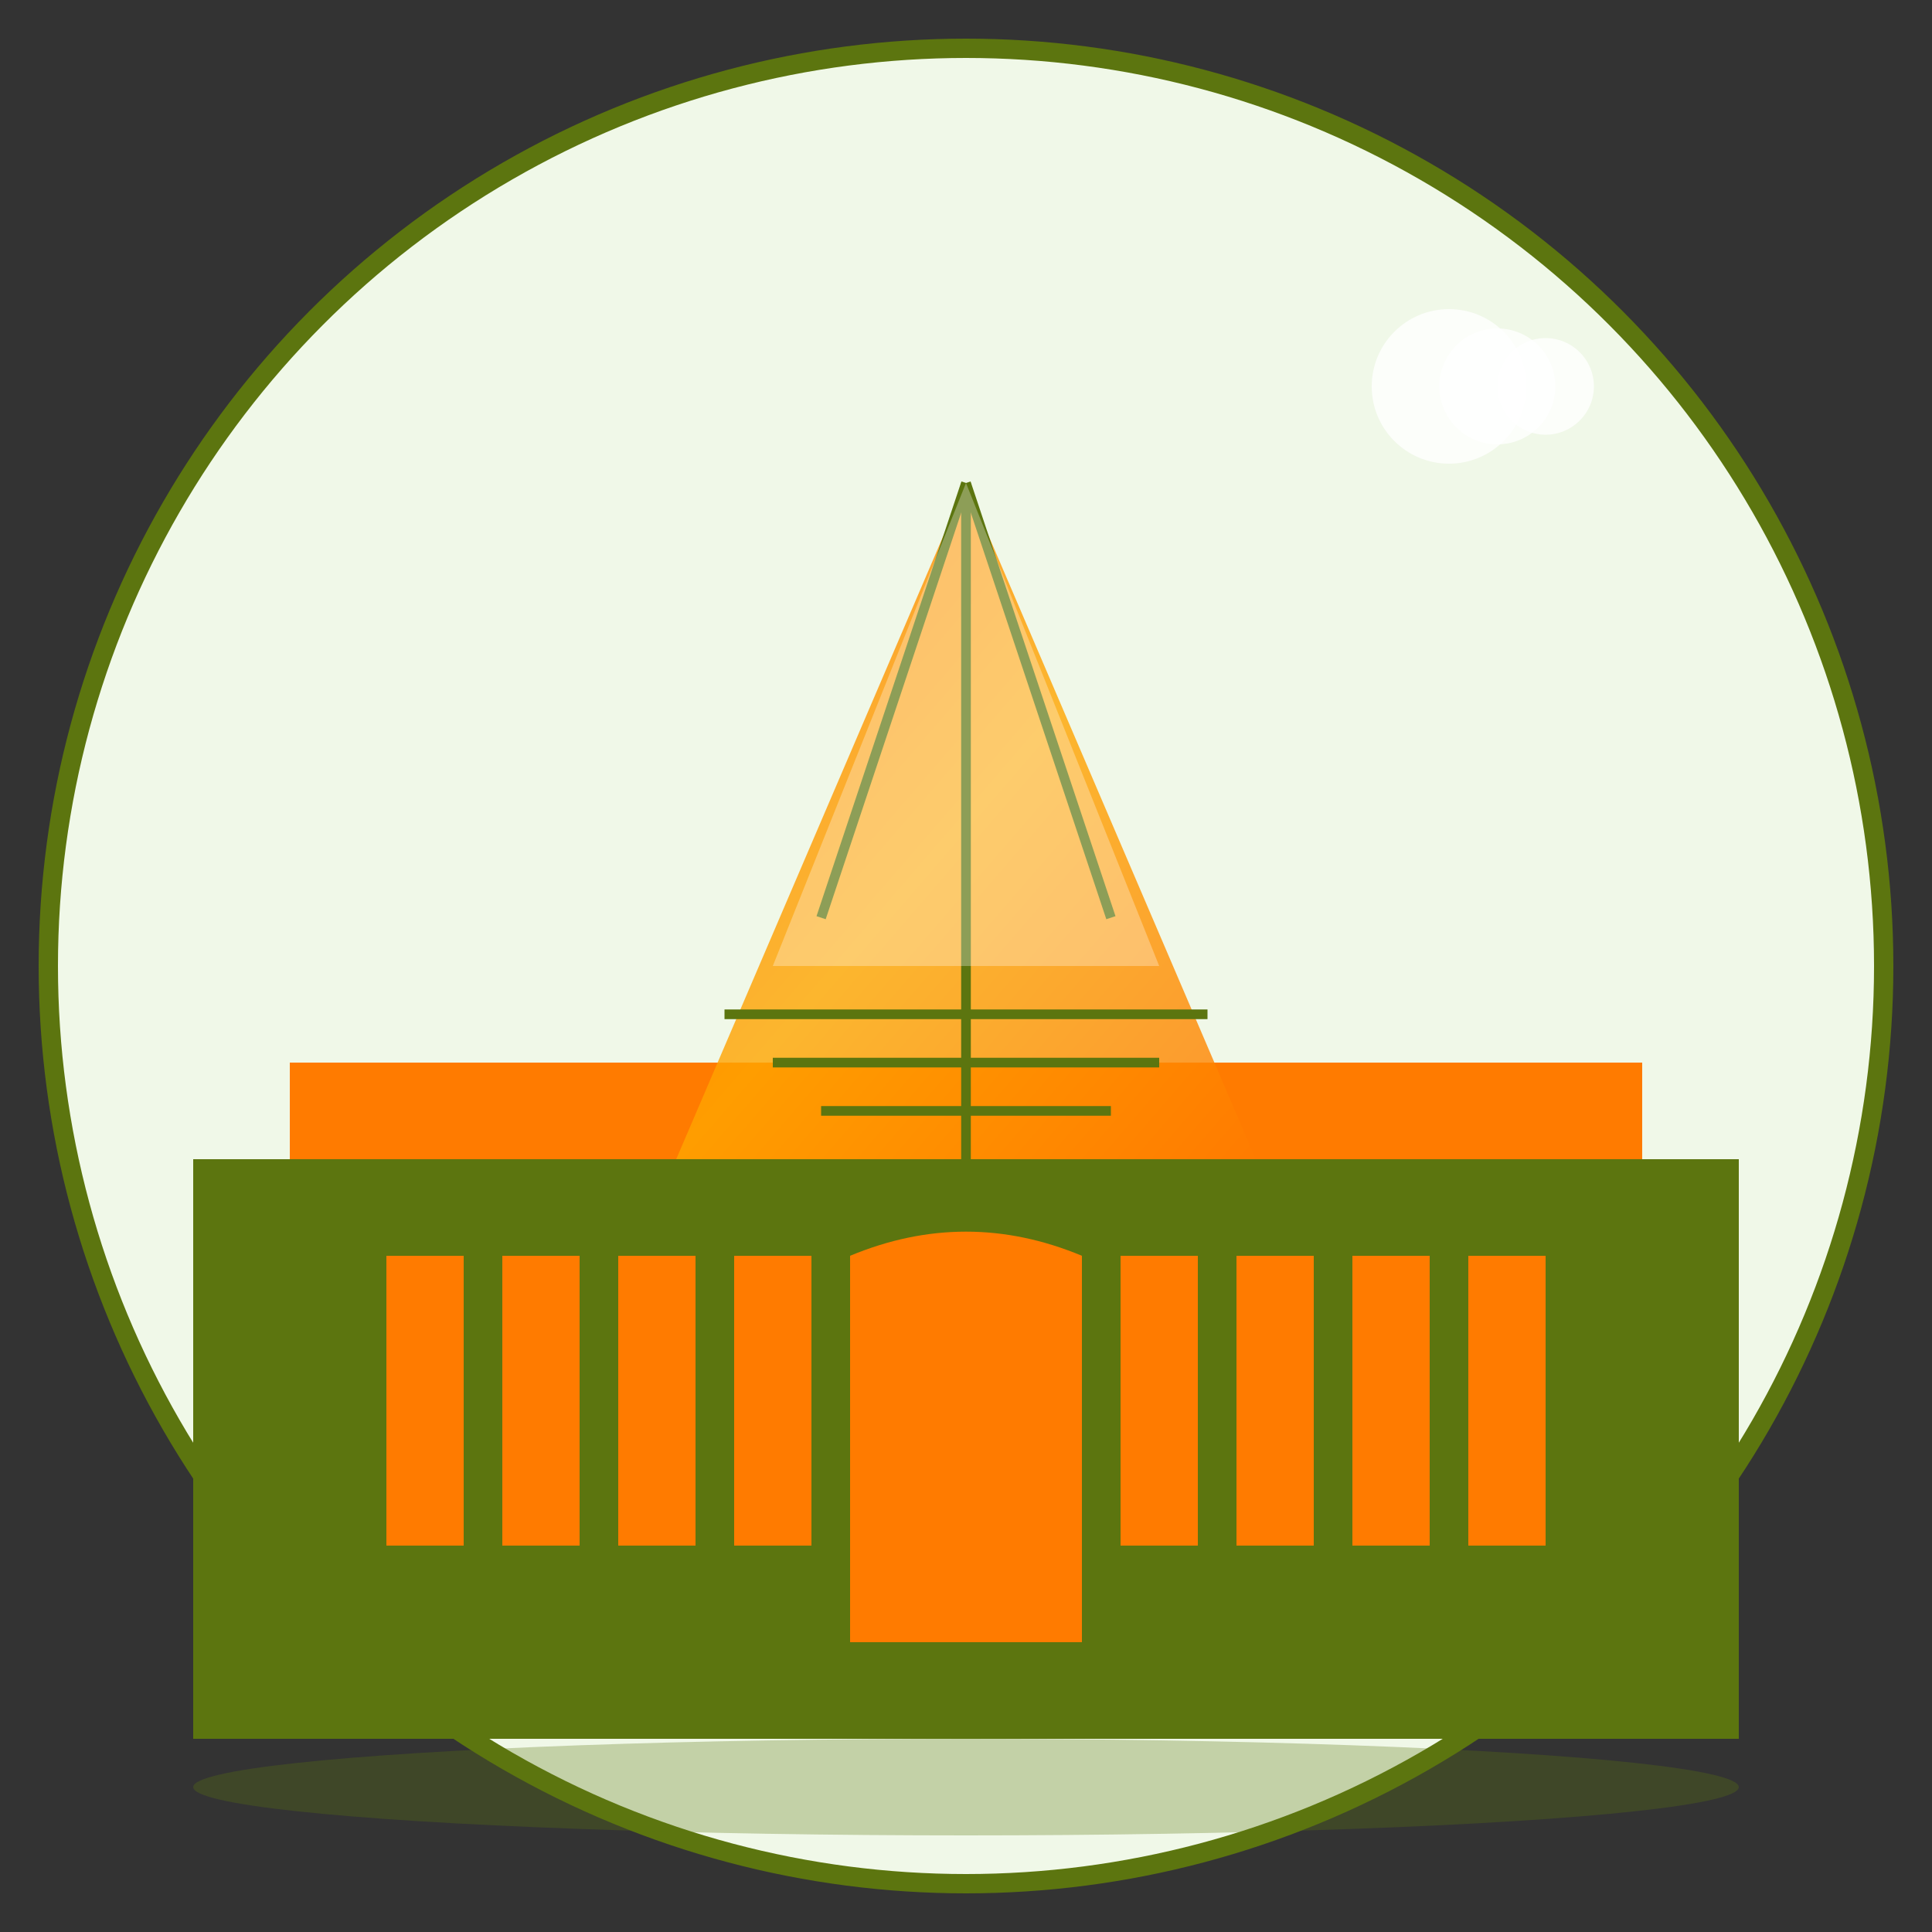
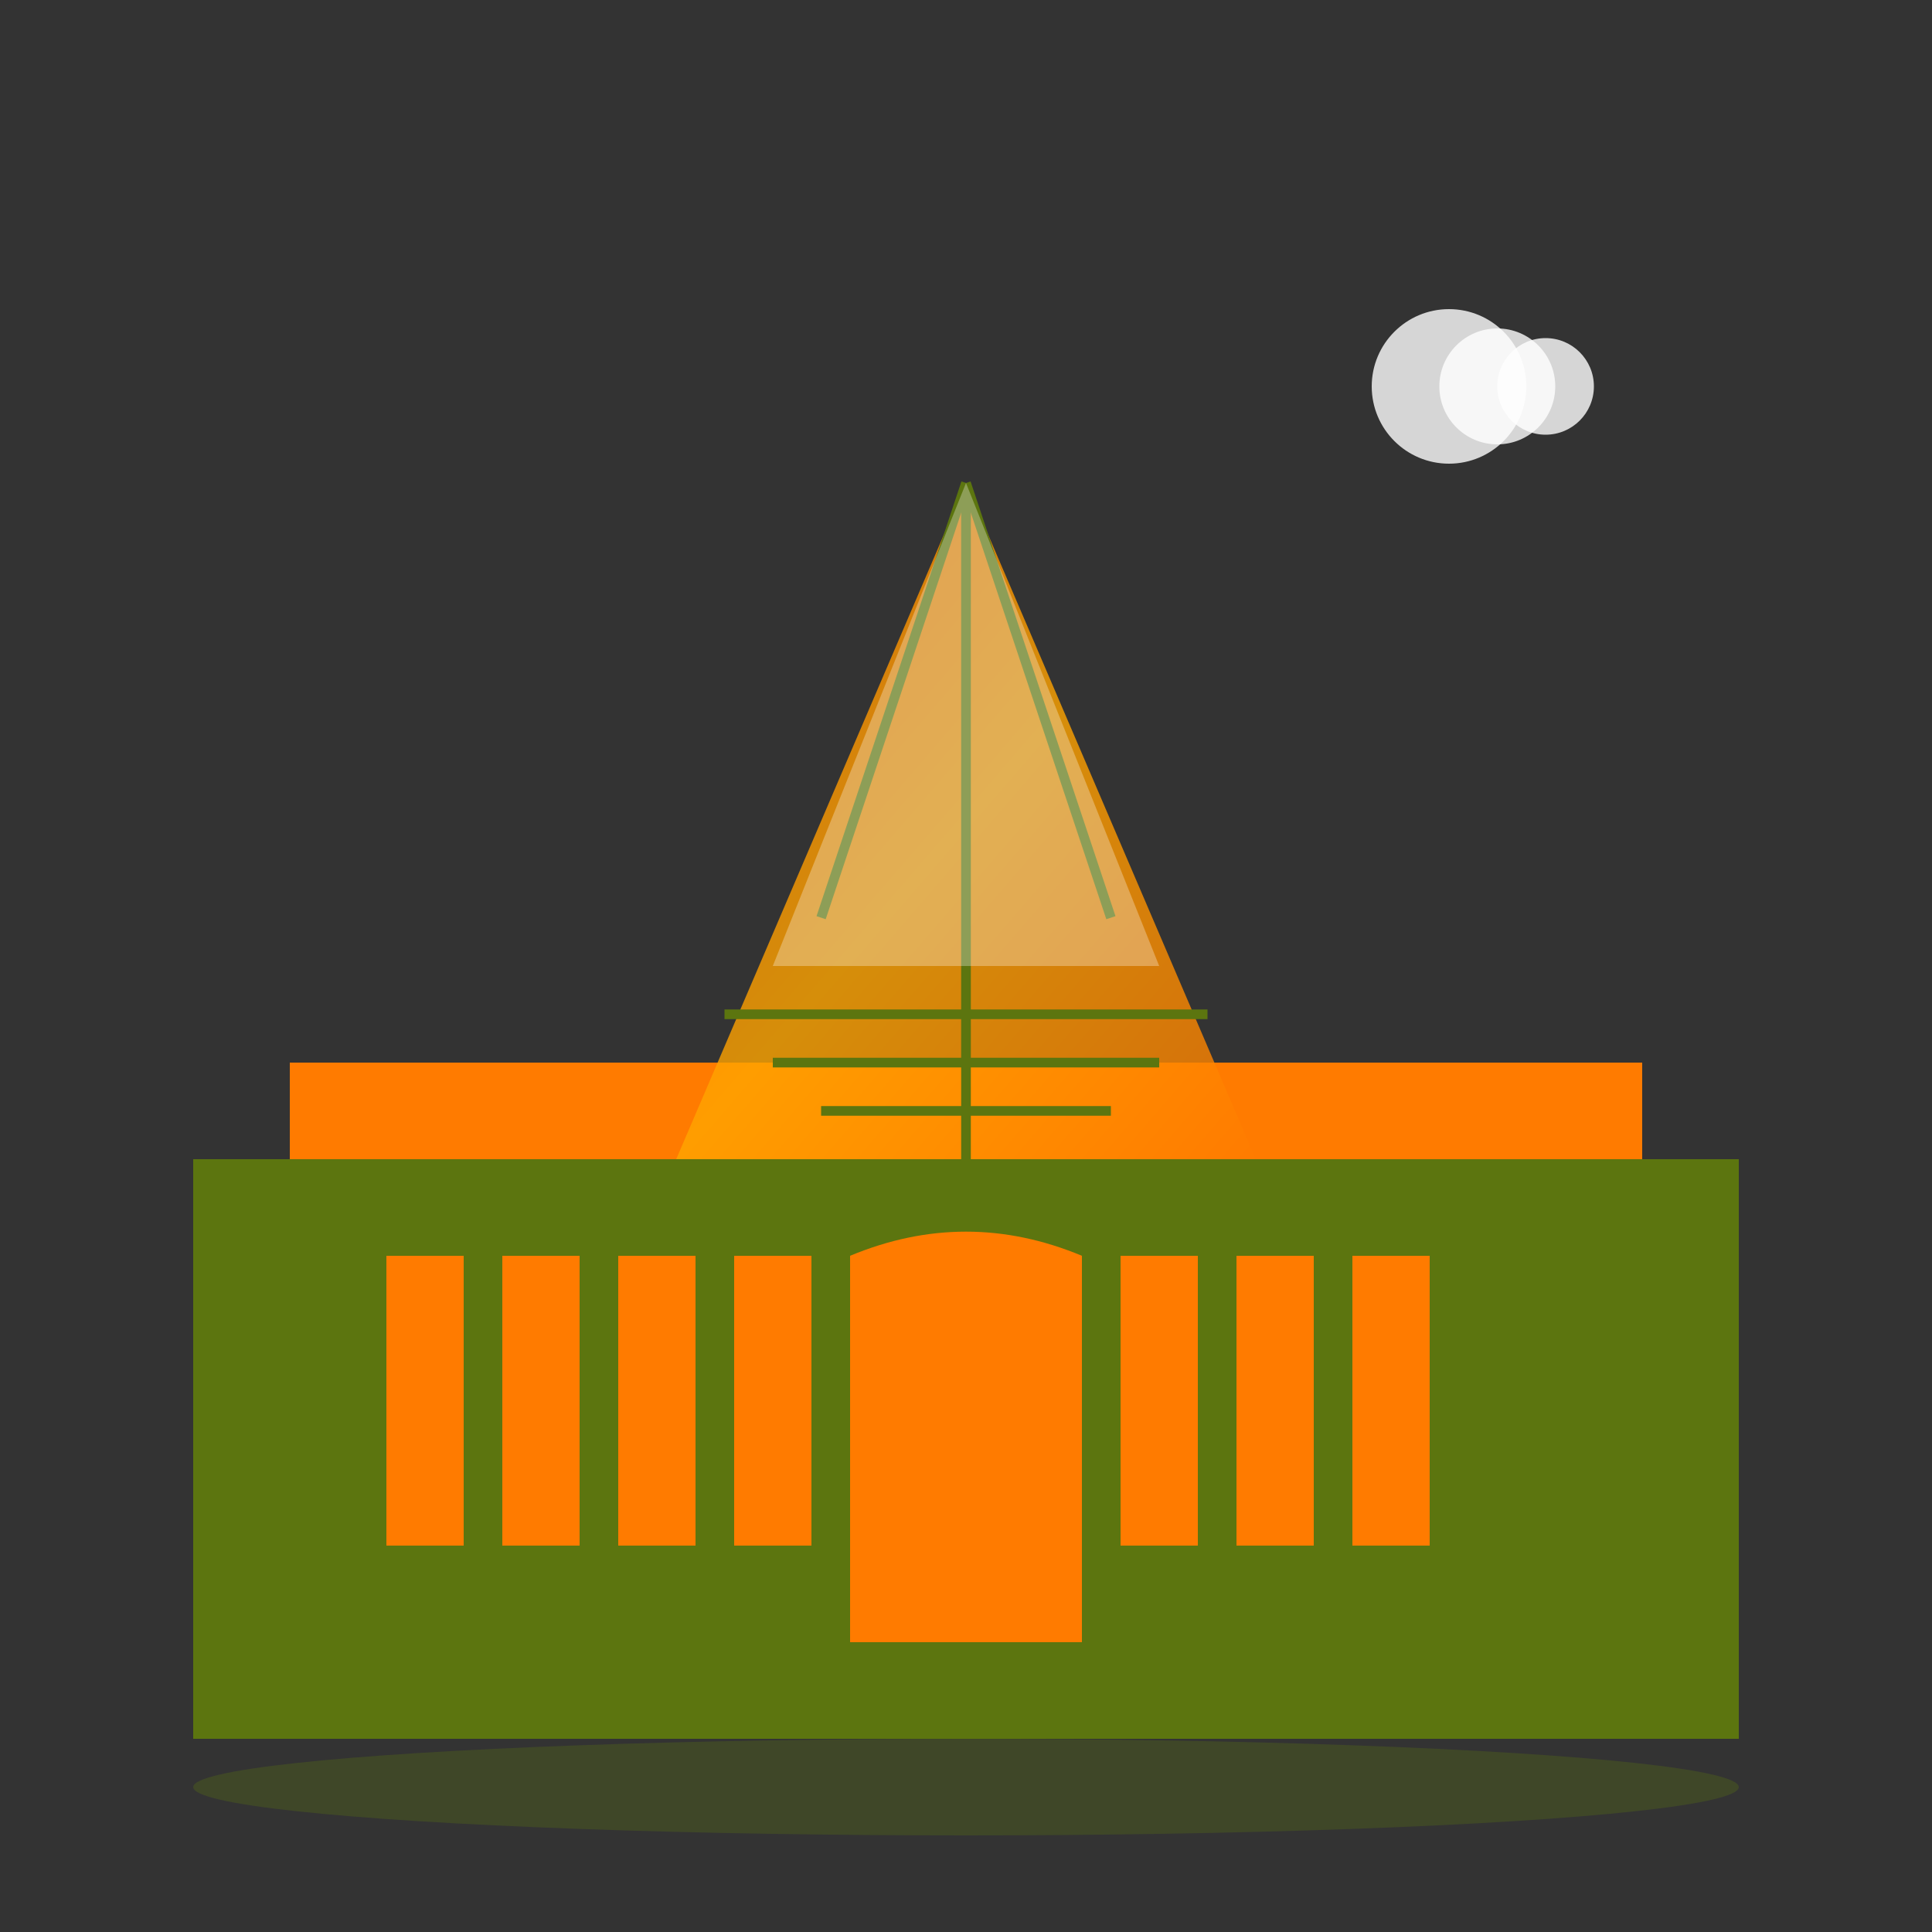
<svg xmlns="http://www.w3.org/2000/svg" width="200" height="200" viewBox="0 0 200 200" fill="none">
  <rect x="0" y="0" width="200" height="200" fill="#333333" stroke="none" />
  <defs>
    <linearGradient id="pyramidGradient" x1="0%" y1="0%" x2="100%" y2="100%">
      <stop offset="0%" stop-color="#ff7b00" />
      <stop offset="50%" stop-color="#ffa500" />
      <stop offset="100%" stop-color="#ff7b00" />
    </linearGradient>
  </defs>
-   <circle cx="100" cy="100" r="95" fill="#f0f8e8" stroke="#5c750f" stroke-width="2" />
  <rect x="20" y="120" width="160" height="60" fill="#5c750f" />
  <rect x="30" y="110" width="140" height="10" fill="#ff7b00" />
  <rect x="40" y="130" width="8" height="30" fill="#ff7b00" />
  <rect x="52" y="130" width="8" height="30" fill="#ff7b00" />
  <rect x="64" y="130" width="8" height="30" fill="#ff7b00" />
  <rect x="76" y="130" width="8" height="30" fill="#ff7b00" />
  <rect x="116" y="130" width="8" height="30" fill="#ff7b00" />
  <rect x="128" y="130" width="8" height="30" fill="#ff7b00" />
  <rect x="140" y="130" width="8" height="30" fill="#ff7b00" />
-   <rect x="152" y="130" width="8" height="30" fill="#ff7b00" />
  <path d="M88 130L88 170L112 170L112 130Q100 125 88 130Z" fill="#ff7b00" />
  <path d="M100 50L70 120L130 120Z" fill="url(#pyramidGradient)" opacity="0.8" />
  <path d="M100 50L85 95" stroke="#5c750f" stroke-width="1" />
  <path d="M100 50L115 95" stroke="#5c750f" stroke-width="1" />
  <path d="M100 50L100 120" stroke="#5c750f" stroke-width="1" />
  <path d="M75 105L125 105" stroke="#5c750f" stroke-width="1" />
  <path d="M80 110L120 110" stroke="#5c750f" stroke-width="1" />
  <path d="M85 115L115 115" stroke="#5c750f" stroke-width="1" />
  <path d="M100 50L80 100L120 100Z" fill="rgba(255,255,255,0.3)" />
  <circle cx="150" cy="40" r="8" fill="rgba(255,255,255,0.8)" />
  <circle cx="155" cy="40" r="6" fill="rgba(255,255,255,0.8)" />
  <circle cx="160" cy="40" r="5" fill="rgba(255,255,255,0.8)" />
  <ellipse cx="100" cy="185" rx="80" ry="5" fill="#5c750f" opacity="0.3" />
</svg>